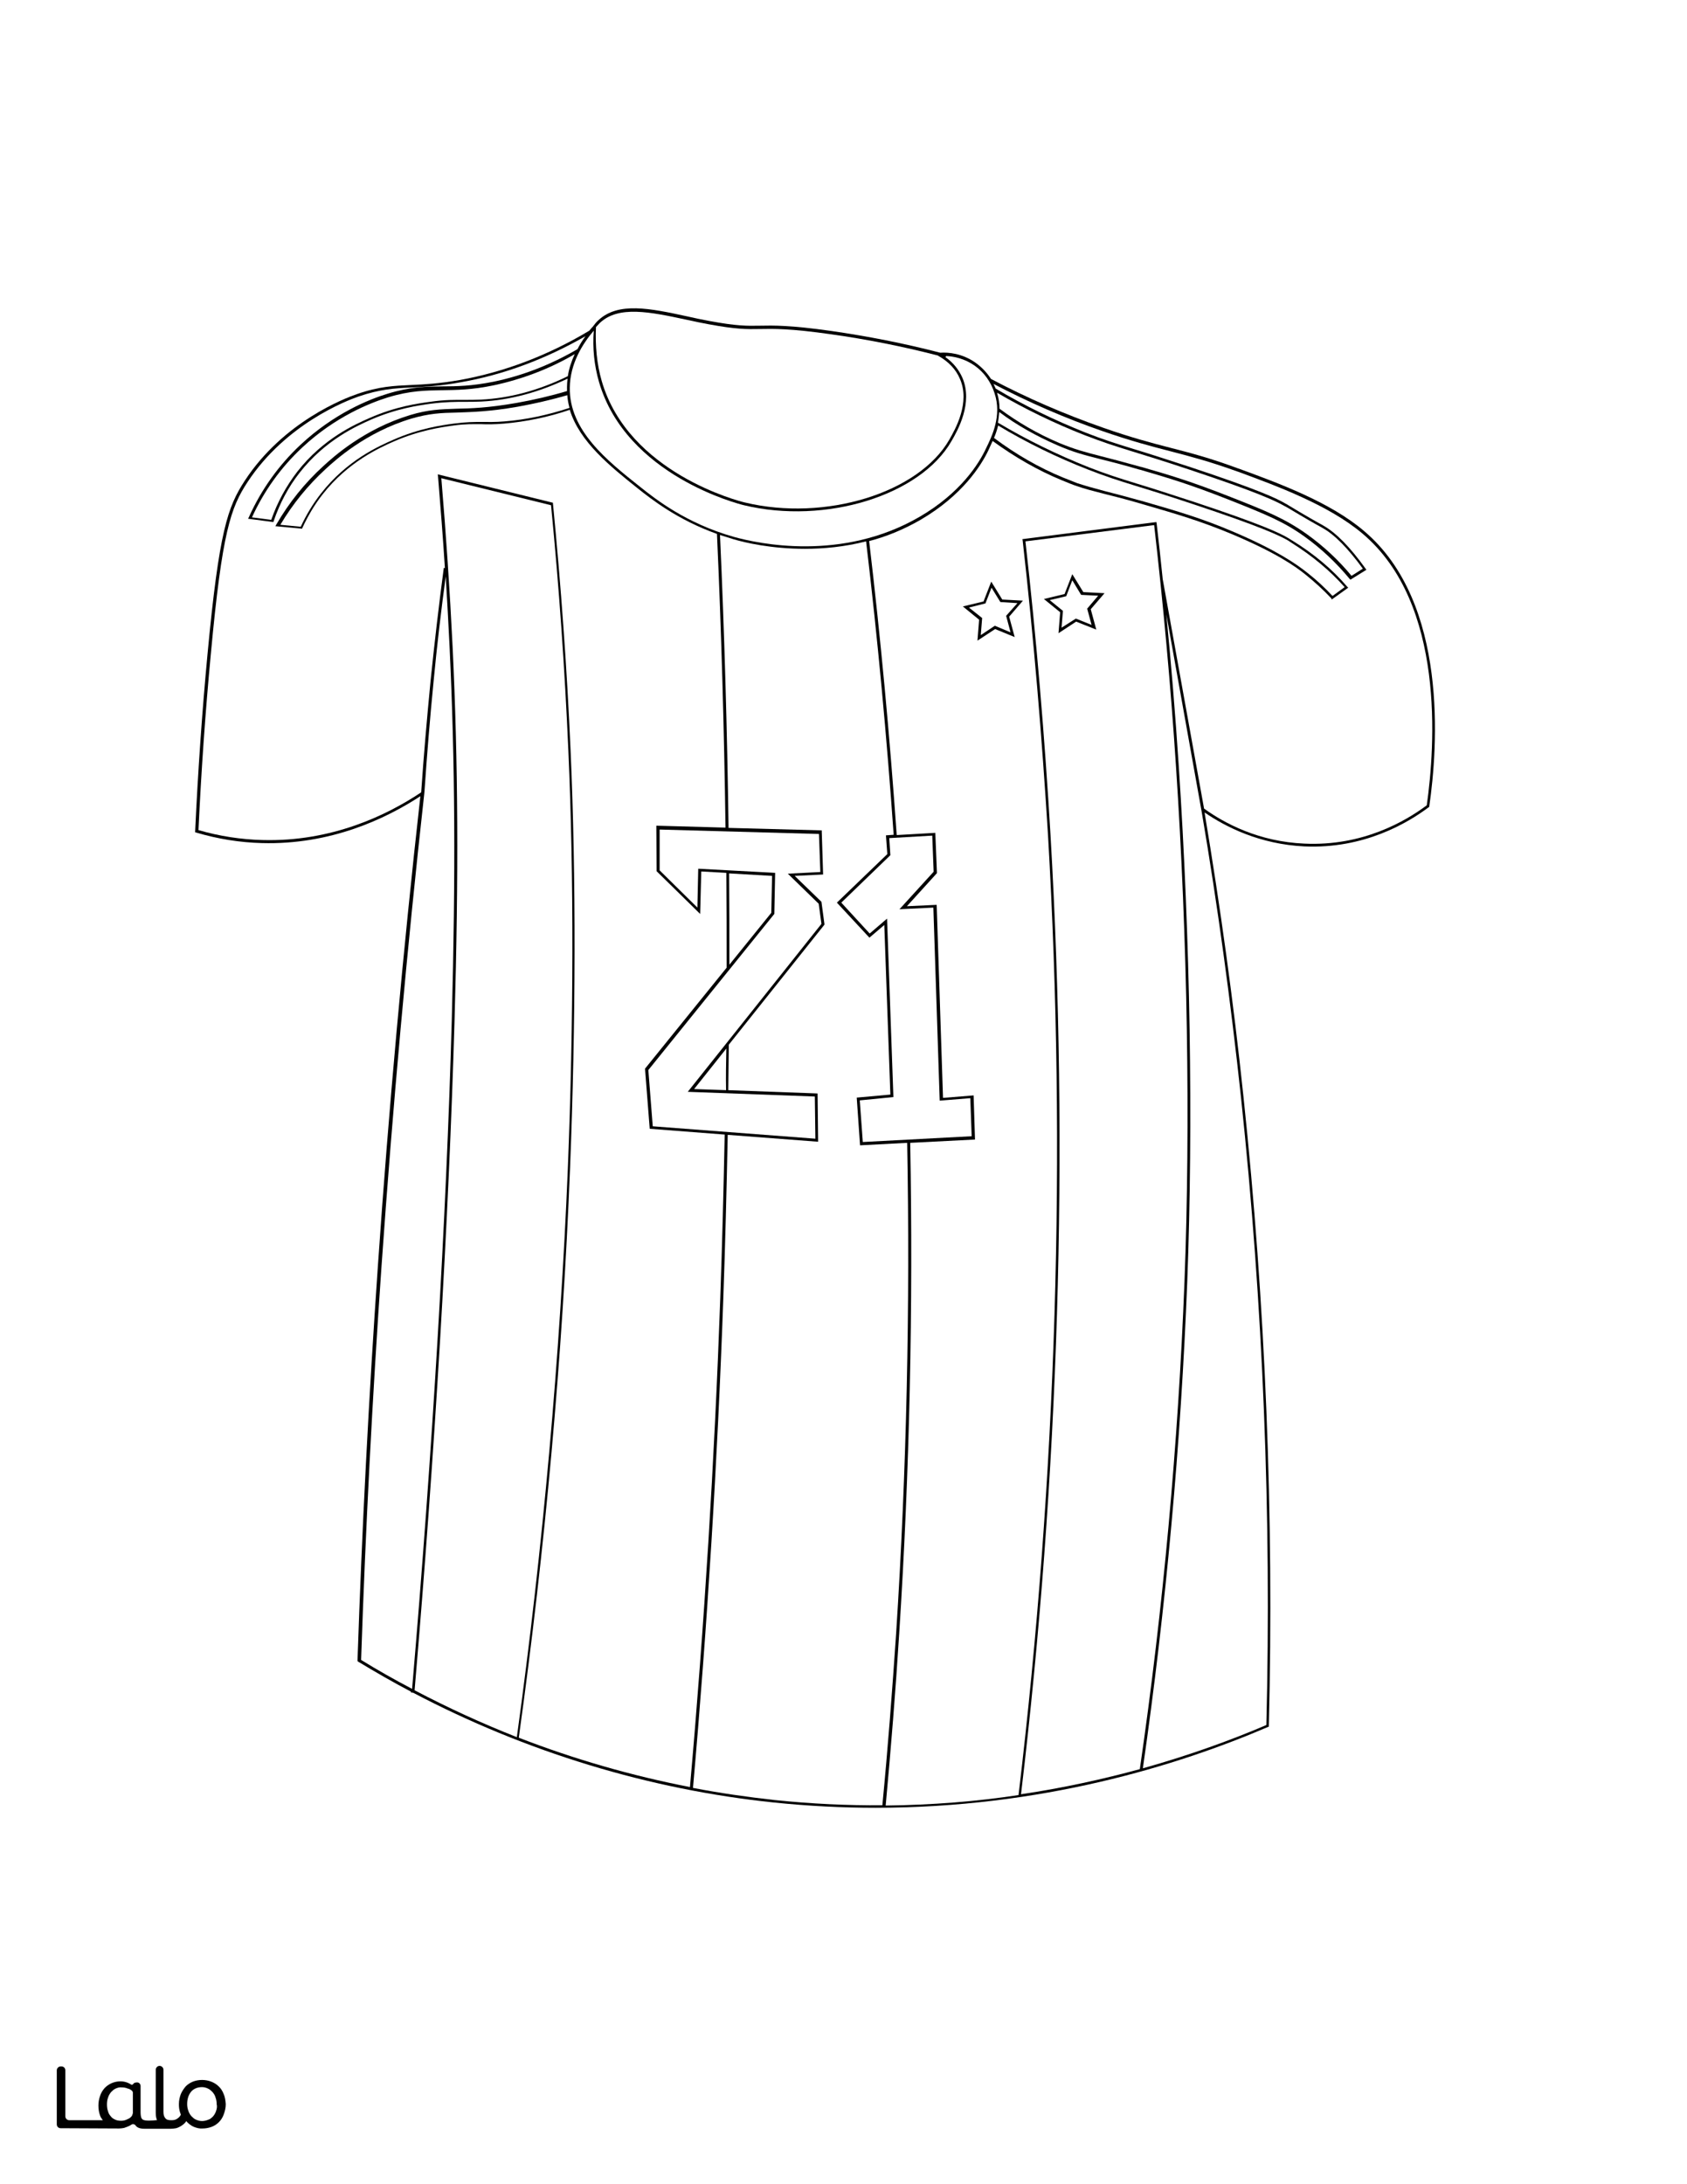
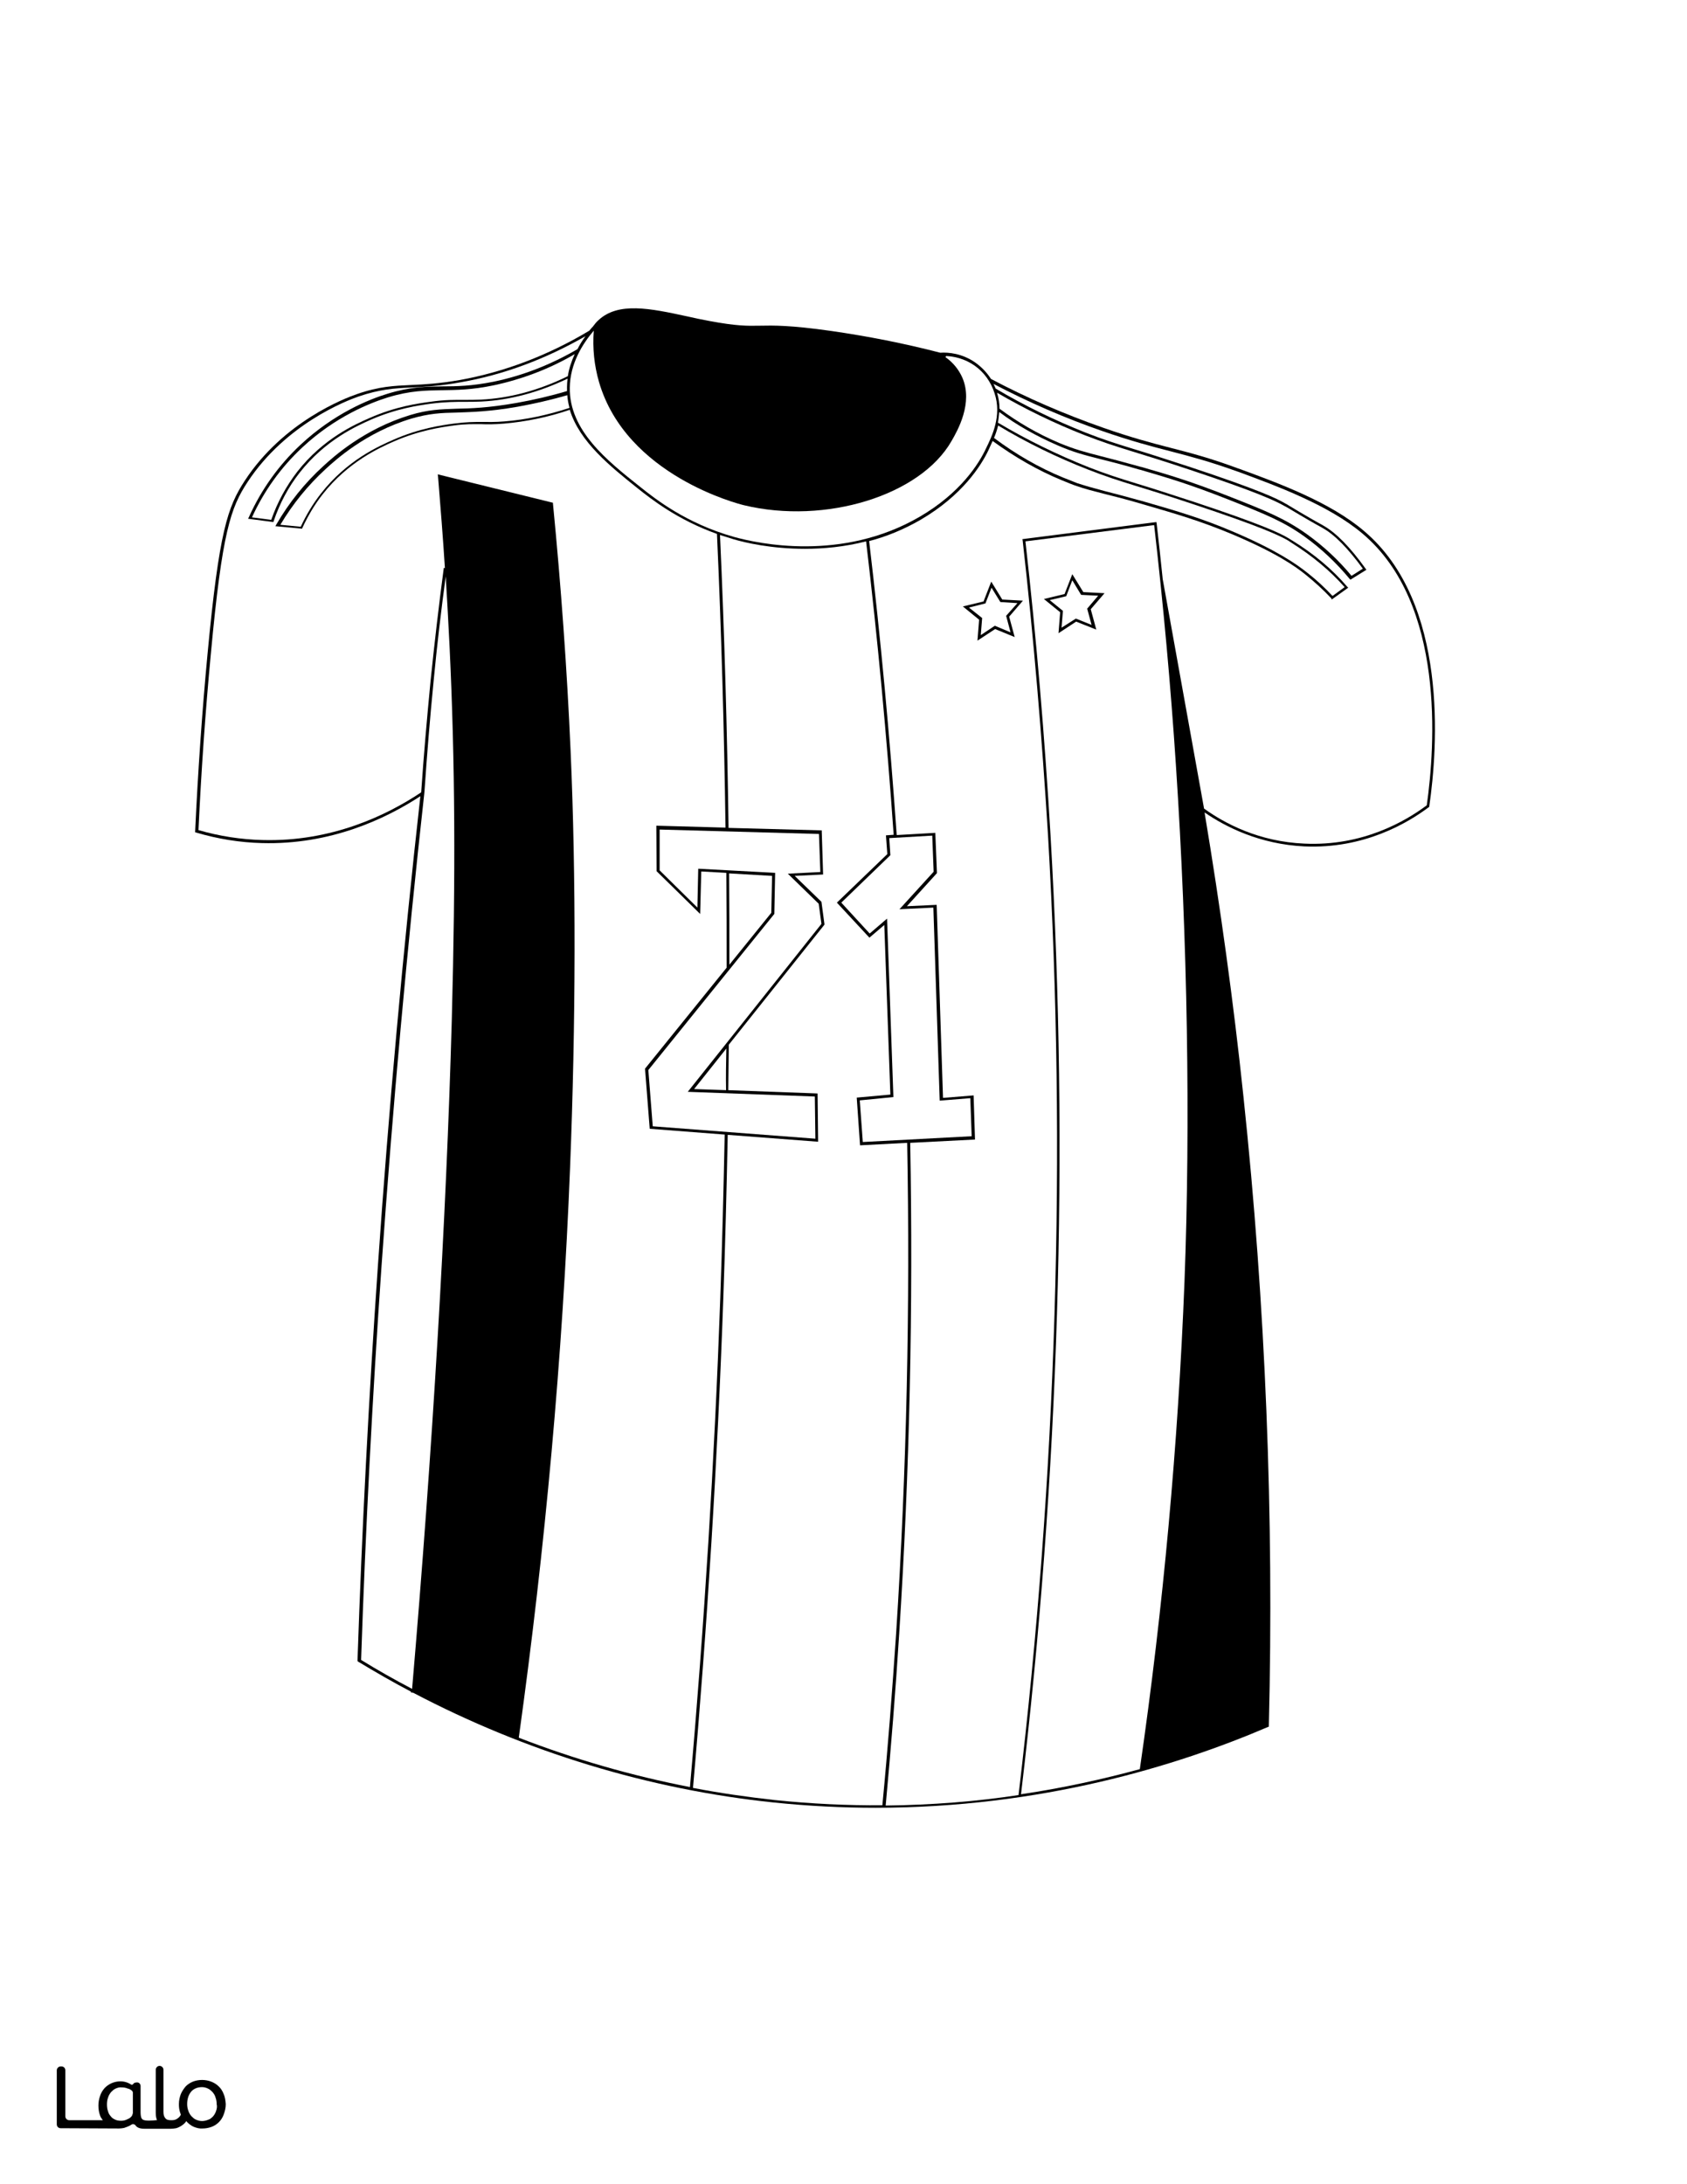
<svg xmlns="http://www.w3.org/2000/svg" version="1.1" id="Layer_1" data-layer="Layer_1" x="0px" y="0px" viewBox="0 0 612 792" style="enable-background:new 0 0 612 792;" xml:space="preserve">
  <rect x="0" y="0" width="612" height="792" fill="#808080" stroke="none" />
  <style type="text/css">
	.st0{fill:#FFFFFF;}
	.st1{fill:#010101;}
</style>
  <g id="Black">
    <rect x="13.6" y="16.2" width="575.1" height="744.1" />
  </g>
  <g id="Color">
    <path class="st0" d="M263.5,380.2l-11.7,14.7l11.6,0.4C263.3,390.3,263.4,385.2,263.5,380.2z" />
-     <path class="st0" d="M150.4,612.9c12,6.3,24.4,12,37.1,17C197,561,203.2,491.6,206,423.6c2.1-52.4,2.2-106,0.2-151.1   c-1.3-29.8-3.4-59.8-6.3-89.3l-39.8-9.8c1.7,20.2,3.1,40.8,4.1,61.3c2,42.1,2.2,82.5,0.7,135.1   C162.8,442.3,157.8,526.3,150.4,612.9z" />
    <path class="st0" d="M264.5,316.7c0.1,11,0.1,22.1,0.1,33.1l15.2-18.8l0.3-13.4L264.5,316.7z" />
-     <path class="st0" d="M218.3,138.2c9.7,33.4,50.1,43.6,51.9,44c29.1,7,63.1-3.4,74.2-22.8c2.1-3.7,7.7-13.4,3.8-22.1   c-1.4-3.3-4-6.1-7.7-8.2l-0.3-0.2c-12.8-3.3-25.9-5.9-38.8-7.7c-14.7-2.1-20.8-2-25.7-1.9c-4.9,0.1-8.7,0.1-18.5-1.7   c-2.8-0.5-5.6-1.1-8.3-1.7c-13.1-2.8-24.5-5.2-31.3,1.2c-0.5,0.5-0.9,1-1.4,1.5C215.9,125.3,216.5,132,218.3,138.2z" />
    <path class="st0" d="M156.2,246.9c1.4-13.6,3-27.4,4.8-41l0.4,0.1c-0.7-11.1-1.6-22.3-2.5-33.3l-0.1-0.7l41.8,10.3l0,0.3   c2.9,29.7,5.1,59.9,6.4,89.7c2,45.1,1.9,98.8-0.2,151.2c-2.7,68.2-9,137.7-18.6,206.6c20.1,7.8,41,13.8,62.1,17.9   c5.2-58.7,8.9-118.4,11-177.3c0.7-19.7,1.2-39.5,1.6-59.3l-27.2-2.1l-1.7-21.8l29.6-36.6c0-11.5,0-22.9-0.1-34.4l-9.1-0.5   l-0.4,15.4l-15.8-15.5l-0.1-16.5l25.1,0.7c-0.5-35.6-1.5-71.2-3.1-106.5c-14.3-5.1-23.8-12.6-28.6-16.4c-10-8-21.2-16.9-24.8-28.6   c-7.9,2.7-15.9,4.3-23.8,5c-3.6,0.3-6.1,0.3-8.4,0.2c-2.9,0-5.6-0.1-10,0.5c-4.3,0.6-12.3,1.7-21.7,5.8   c-4.9,2.2-16.4,7.2-25.8,19.2c-2.9,3.7-5.3,7.8-7.3,12.1l-0.1,0.3l-9.7-0.9l0.4-0.7c4.6-7.9,10.3-15,17-21.1   c3.6-3.3,14.7-13.4,31.5-18.5c6.6-2,11.1-2.1,16.8-2.3c5.2-0.1,11.6-0.3,21.8-2.1c6.2-1.1,12.3-2.5,18.3-4.3c0-0.5,0-1.1,0-1.6   c0-1,0.1-1.9,0.2-2.9c-10.5,5-21,7.8-31.3,8.3c-2.1,0.1-4,0.1-5.9,0.1c-3.5,0-7.1,0-12.5,0.7c-4.3,0.6-12.3,1.7-21.7,5.8   c-4.9,2.2-16.4,7.2-25.8,19.2c-4.1,5.2-7.2,11.1-9.4,17.5l-0.1,0.4l-9.2-1.2l0.3-0.6c4.5-10,10.8-18.8,18.7-26.2   c12.2-11.4,24.9-16.5,31.5-18.5c8.4-2.6,14-2.6,19.9-2.7c5.2,0,10.7-0.1,18.7-1.7c10.6-2.2,20.8-6.2,30.4-11.8   c0.8-1.6,1.8-3.2,2.9-4.7c-14.5,8.3-29.7,14-45.2,16.7c-7.6,1.4-13,1.6-17.8,1.9c-6.4,0.3-11.5,0.6-19.4,3.3   c-4.3,1.5-26.3,9.9-40.2,31c-6.1,9.3-9.2,17.9-13.3,62.2c-2,21.1-3.5,42.6-4.5,64c7.6,2.2,15.4,3.4,23.2,3.6   c25.1,0.7,45.2-9,57.6-17.3C153.7,274,154.9,260.4,156.2,246.9z" />
    <path class="st0" d="M343,129.5c2.8,2,4.8,4.5,6.1,7.4c4,9.2-1.7,19.2-3.9,23c-11.3,19.8-45.8,30.4-75.3,23.3   c-1.7-0.4-42.7-10.7-52.6-44.7c-1.7-5.9-2.4-12.2-1.9-18.6c-4.1,4.8-8.6,12-8.7,20.7c-0.2,15.5,13.5,26.4,25.6,36   c5.4,4.3,16.6,13.2,34,18.1c8.7,2.4,39.1,9.1,67.3-7.3c14.8-8.6,21.5-19.2,24.1-24.8c2.2-4.5,5.8-11.9,3.1-20   c-1.3-4.1-3.8-7.6-7.2-10c-3.7-2.6-7.6-3.4-10.4-3.5L343,129.5z" />
    <path class="st0" d="M399.3,165.4c3.6,0.9,8.1,2.1,14.6,3.9l0.1,0c10.4,3,17.9,5.2,32.4,10.9c12.7,5,19.7,7.8,27.7,13.5   c6,4.3,11.5,9.4,16.2,15.1l4.1-2.6c-5.4-7.4-10.3-12.4-14.7-14.8l-0.5-0.3c-1.7-0.9-6.1-3.4-11.9-6.9l-0.9-0.5   c-0.2-0.1-0.3-0.2-0.4-0.2c-3.3-1.9-10.1-5.1-34.5-13.2c-9.6-3.2-15.8-5.1-20.7-6.6c-6.8-2.1-10.8-3.4-17.3-5.9   c-11-4.3-21.7-9.5-31.8-15.4c0.6,2,0.9,3.9,0.9,5.8c6.6,4.9,13.8,9.1,21.6,12.4C390,163,393.5,163.9,399.3,165.4z" />
    <path class="st0" d="M179.2,139.7c-8.1,1.7-13.6,1.7-18.9,1.8c-5.8,0.1-11.4,0.1-19.6,2.6c-6.4,2-19,6.9-31.1,18.2   c-7.7,7.2-13.8,15.7-18.2,25.3l7,0.9c2.2-6.3,5.4-12.2,9.4-17.4c9.5-12.2,21.2-17.3,26.2-19.5c9.5-4.2,17.6-5.3,22-5.9   c5.5-0.8,9.1-0.7,12.7-0.7c1.8,0,3.7,0,5.8-0.1c10.3-0.5,20.9-3.3,31.5-8.5c0.4-2.7,1.3-5.4,2.5-8   C199.3,133.8,189.4,137.5,179.2,139.7z" />
    <path class="st0" d="M385.5,173.1c2.3,0.9,4.3,1.7,5.3,2.1c3.1,1,5.9,1.8,9.7,2.8c3.6,0.9,8.1,2.1,14.6,3.9   c11.8,3.4,21.1,6.1,32.5,11c15.7,6.7,22.8,11.7,26.8,14.9c3.2,2.5,6.2,5.3,9,8.3l4.4-3.2c-5.3-6-11.8-11.4-19.3-16.1   c0,0-0.6-0.4-1.2-0.8c-3.3-1.9-10.1-5.1-34.5-13.2c-9.6-3.2-15.8-5.1-20.7-6.6c-6.8-2.1-10.9-3.4-17.3-5.9   c-11.3-4.4-22.4-9.8-32.7-16c-0.4,1.6-0.9,3.1-1.5,4.5C368.6,164.8,377,169.6,385.5,173.1z" />
    <path class="st0" d="M165.7,149.6c-5.6,0.1-10,0.3-16.5,2.2c-16.6,5-27.5,15-31.1,18.3c-6.4,5.9-11.9,12.6-16.4,20.2l7.4,0.7   c2-4.3,4.4-8.3,7.3-12c9.5-12.2,21.2-17.3,26.2-19.5c9.5-4.2,17.6-5.3,22-5.9c4.5-0.6,7.2-0.6,10.1-0.6c2.3,0,4.8,0.1,8.3-0.2   c7.8-0.6,15.7-2.3,23.6-4.9c-0.4-1.5-0.7-3-0.8-4.6c-5.9,1.7-12,3.1-18.1,4.2C177.4,149.3,170.9,149.4,165.7,149.6z" />
    <path class="st0" d="M429.7,464.8c2.2-57.7,1.1-124.1-3.1-187.2c-1.9-29-4.6-58.4-7.9-87.2l-46.7,5.9c4,35.3,7,71.1,9.1,106.5   c6.7,115.2,3.1,232.2-10.7,347.8c15.5-2.3,29.9-5.5,43.1-9.1C422,583,427.4,523.5,429.7,464.8z M390.4,225.4l-6.4,4.2l0.6-7.6   l-5.9-4.8l7.5-1.8l2.8-7.2l4,6.5l7.7,0.4l-5,5.8l2,7.4L390.4,225.4z" />
-     <path class="st0" d="M423.1,222.7c1.8,18.3,3.3,36.6,4.5,54.8c4.2,63.1,5.3,129.6,3.1,187.3c-2.3,58.6-7.7,118-16.1,176.4   c17.1-4.8,32.2-10.3,44.8-15.7c1.9-75.9-1.2-152.4-9.2-227.6c-3.7-34.4-8.4-69.1-14.2-103.2L423.1,222.7z" />
    <path class="st0" d="M494.3,193.5c-12.3-10.4-31.2-17.3-45-22.4l-0.6-0.2c-10-3.6-16.9-5.4-24.2-7.3c-7-1.8-14.2-3.7-24.6-7.3   c-13.6-4.7-26.9-10.5-39.5-17.1c0.3,0.5,0.5,1.1,0.8,1.7c10.4,6.2,21.4,11.5,32.7,16c6.4,2.5,10.5,3.8,17.3,5.9   c5,1.5,11.2,3.5,20.7,6.6c24.4,8.1,31.3,11.3,34.6,13.3c0.1,0,0.2,0.1,0.4,0.2l0.8,0.5c5.8,3.5,10.2,6,11.9,6.9l0.5,0.3   c4.6,2.6,9.7,7.8,15.3,15.6l0.3,0.4l-5.8,3.6l-0.3-0.3c-4.8-5.8-10.3-11-16.3-15.3c-7.5-5.4-13.9-8-27.5-13.4   c-14.5-5.7-22-7.9-32.3-10.9l-0.1,0c-6.4-1.9-10.9-3-14.5-3.9c-5.9-1.5-9.4-2.4-15.2-4.9c-7.6-3.3-14.8-7.3-21.2-12.1   c-0.1,1.4-0.3,2.8-0.5,4.1l0.1-0.2c10.4,6.2,21.5,11.6,32.8,16.1c6.4,2.5,10.5,3.8,17.3,5.9c5,1.5,11.2,3.5,20.7,6.6   c24.4,8.1,31.3,11.3,34.6,13.3c0.6,0.4,1.3,0.8,1.3,0.8c7.8,4.8,14.5,10.4,19.9,16.7l0.4,0.4l-6,4.3L483,217   c-2.9-3.1-6-5.9-9.2-8.5c-3.9-3.2-11-8.1-26.6-14.7c-11.4-4.8-20.7-7.5-32.4-10.9c-6.4-1.9-10.9-3-14.5-3.9c-3.9-1-6.7-1.7-9.8-2.8   c-1-0.3-3-1.1-5.4-2.1c-8.5-3.5-16.9-8.3-25-14.2c-0.5,1.2-1.1,2.3-1.5,3.3c-2.7,5.7-9.5,16.4-24.5,25.2   c-6.2,3.6-12.6,6.2-18.8,7.8c4.2,35.4,7.5,71,10,106.6l14-0.8l0.6,14.6l-10.9,12l10.8-0.5l2.3,70l11.1-0.9l0.5,16l-23.5,1.2   c1.1,59.6-0.2,119-4,178c-1.3,20.7-3,41.7-4.9,62.3c17-0.2,33.1-1.5,48.2-3.8c13.8-115.6,17.4-232.7,10.7-347.9   C378,267.3,375,231.4,371,196l-0.1-0.5l48.6-6.2l0.1,0.5c0.8,6.7,1.5,13.5,2.2,20.2l0,0l15,83.2c7.5,5.4,19.9,12,36.4,12.7   c21.2,1,36.8-8.2,44.4-13.9C520.6,270.7,524.4,218.9,494.3,193.5z M371.1,217.8l-5,5.8l2,7.4l-7.1-2.9l-6.4,4.2l0.6-7.6l-5.9-4.8   l7.5-1.8l2.8-7.2l4,6.5L371.1,217.8z" />
    <path class="st0" d="M163.1,234.6c-0.4-8.5-0.9-17.1-1.4-25.6c-1.7,12.6-3.2,25.3-4.4,38c-1.3,13.2-2.4,26.6-3.3,39.8l0,0l-0.1,1.1   c-6.3,56.7-11.5,114.3-15.5,171.3c-3.3,47.3-5.8,95.3-7.4,142.7c6,3.7,12.2,7.2,18.5,10.5c7.4-86.4,12.4-170.3,14.4-242.7   C165.3,317.1,165.1,276.7,163.1,234.6z" />
    <path class="st0" d="M0,0v792h612V0H0z M518.5,292.4l0,0.2l-0.2,0.1c-7.6,5.7-23.5,15.2-45.2,14.2c-16.1-0.8-28.4-7-36.1-12.3   c0,0,0,0,0,0l0,0.1l0,0c5.7,34.1,10.5,68.7,14.1,103c8,75.4,11.1,152.1,9.2,228.1l0,0.3l-0.3,0.1c-32.9,14.1-82.3,29.3-142.4,29.3   c-11.9,0-24.2-0.6-36.8-1.9c-45.4-4.7-90.2-18.4-130.9-39.8l-0.8-0.1c0-0.1,0-0.2,0-0.3c-6.5-3.4-12.9-7.1-19.2-10.9l-0.2-0.2   l0-0.3c1.6-47.5,4.1-95.6,7.4-143.1c3.9-56.6,9.1-113.9,15.4-170.2c-12.7,8.3-32.7,17.7-57.5,17c-8-0.2-16-1.5-23.8-3.8l-0.4-0.1   l0-0.4c1-21.5,2.5-43.2,4.5-64.4c4.2-44.5,7.3-53.2,13.5-62.7c14-21.4,36.3-29.9,40.7-31.4c8-2.8,13.4-3,19.7-3.3   c4.7-0.2,10.1-0.5,17.6-1.8c16.1-2.9,32-8.9,47-17.9c0.4-0.5,0.8-1,1.3-1.5l0,0c0.6-0.8,1.2-1.6,2-2.3c7.2-6.7,18.7-4.3,32.1-1.4   c2.7,0.6,5.4,1.2,8.2,1.7c9.7,1.8,13.5,1.8,18.3,1.7c4.9-0.1,11-0.2,25.8,1.9c13.2,1.9,26.5,4.5,39.6,7.9c2.9-0.2,8,0.2,12.9,3.7   c2.2,1.6,4,3.5,5.5,5.8c13,6.9,26.7,12.8,40.7,17.7c10.3,3.6,17.5,5.5,24.5,7.3c7.4,1.9,14.3,3.7,24.3,7.4l0.6,0.2   c13.9,5.1,32.9,12,45.3,22.6C525.5,218.5,521.6,271,518.5,292.4z" />
    <path class="st0" d="M325.1,592.2c3.8-58.9,5.1-118.3,4-177.8l-17.1,0.9l-1.2-17.3l12.2-1.1l-2.2-61.5l-5.4,4.6l-11.8-12.7   l18.3-17.6l-0.5-6.8l2.8-0.2c-2.5-35.5-5.8-71-10-106.4c-7.8,2-15.4,2.7-22.2,2.7c-12.1,0-21.7-2.2-26-3.5c-1.6-0.5-3.2-1-4.8-1.5   c1.6,35.3,2.6,70.7,3.1,106.2l33.8,0.9l0.5,16l-10.3,0.5l9.7,9.4l1.1,8.2l-0.1,0.2l-34.6,43.4c-0.1,5.5-0.1,11-0.2,16.5l32.4,1.2   l0.2,17.5l-32.8-2.5c-0.4,19.8-0.9,39.6-1.6,59.3c-2.1,59-5.8,118.7-11,177.5c9.8,1.9,19.7,3.3,29.6,4.4c13.5,1.4,26.5,2,39.1,1.9   C322.1,633.9,323.7,612.9,325.1,592.2z" />
    <polygon class="st0" points="298,335 297,327.7 285.8,316.8 297.6,316.2 297.1,302.4 239.3,300.8 239.3,315.6 253,329.1 253.3,315    281.2,316.5 280.9,331.4 235.2,388 236.8,408.4 295.8,412.9 295.6,397.6 249.5,395.9  " />
    <polygon class="st0" points="338.7,316.1 338.2,303 322.6,303.9 323,310.1 305.2,327.3 315.5,338.5 321.8,333.1 324.1,397.8    311.9,399 313,414.1 352.5,412 352,398.2 340.9,399.1 338.6,329.1 326.3,329.7  " />
    <polygon class="st0" points="359.7,213.1 357.5,218.8 351.5,220.3 356.3,224.1 355.8,230.3 360.9,226.9 366.6,229.3 365,223.3    369.1,218.7 362.9,218.3  " />
    <polygon class="st0" points="394.4,220.7 398.4,216 392.2,215.7 389,210.4 386.8,216.2 380.8,217.6 385.6,221.5 385.1,227.6    390.3,224.3 396,226.6  " />
    <path class="st1" d="M81.1,759.2c-0.4-1-1-2-1.8-2.7c-0.8-0.8-1.7-1.3-2.7-1.7c-1-0.4-2.2-0.6-3.3-0.6c-1.1,0-2.3,0.2-3.3,0.6   c-1,0.4-1.9,1-2.6,1.7c-0.7,0.8-1.3,1.7-1.8,2.8c-0.4,1.1-0.7,2.3-0.7,3.6c0,1.3,0.1,1.9,0.4,3c0.1,0.3,0.3,0.8,0.3,0.9   c-0.3,0.7-1.2,1.6-2.3,1.9c-0.4,0.1-0.8,0.1-1.2,0.1c-0.9,0-1.6-0.1-2.1-0.7c-0.5-0.6-0.7-1.2-0.7-2.4v-15.2c0-0.8-0.7-1.4-1.4-1.4   h0c-0.8,0-1.4,0.7-1.4,1.4V766c0,1,0.1,1.9,0.4,2.6c0,0.1,0,0.1,0.1,0.2c-0.1,0-0.3-0.1-0.4,0c-1.1,0.1-4.1,0.4-4.9-0.3   c-0.1-0.1-0.1-0.1-0.2-0.2c-0.5-0.6-0.5-1.9-0.5-2.7v-9.2c0-0.6-0.4-1.2-1.1-1.3h0c-0.1,0-1.2-0.1-1.6,0.6c0,0,0,0,0,0   c-0.1,0.2-0.5,0.3-0.7,0.2c0,0,0,0,0,0c-0.4-0.3-0.9-0.5-1.3-0.7c-0.8-0.3-1.6-0.5-2.6-0.5c-2.2,0-4.3,0.9-5.8,2.5   c-0.7,0.8-1.3,1.8-1.6,2.8c-0.4,1.1-0.6,2.3-0.6,3.5c0,1.3,0.2,2.5,0.6,3.6c0.2,0.6,0.6,1.2,1,1.7l-12.2,0c-0.8,0-1.4-0.7-1.4-1.4   v-16.7c0-0.8-0.6-1.4-1.4-1.4H22c-0.8,0-1.4,0.7-1.4,1.4v19.6c0,0.8,0.6,1.4,1.4,1.4l21.2,0.1c0.6,0,1.2-0.1,1.8-0.2   c0.5-0.2,1.2-0.4,1.6-0.6c0.2-0.1,0.4-0.2,0.6-0.3c0.2-0.1,0.3-0.2,0.5-0.3c0.4-0.3,1.1-0.2,1.4,0.2c0.6,0.9,1.7,1.3,3.3,1.3h9.6   c0.6,0,1.3-0.1,1.9-0.2c1.2-0.3,3-1.4,3.7-2.6c0.4,0.7,1.9,1.8,2.7,2.1c1,0.4,2.1,0.7,3.2,0.6c1.1,0,2.2-0.2,3.3-0.6   c2.1-0.8,3.7-2.5,4.4-4.6c0.4-1.1,0.7-2.3,0.7-3.6C81.8,761.5,81.6,760.3,81.1,759.2z M48.1,766.4c0,0.3-0.1,0.6-0.3,0.9   c-0.4,0.5-0.9,0.9-1.5,1.1c-0.7,0.4-1.5,0.6-2.3,0.6c-0.8,0-1.6-0.1-2.2-0.4c-0.6-0.3-1.2-0.6-1.6-1.2c-0.5-0.6-0.8-1-1-1.8   c-0.3-0.8-0.4-1.7-0.4-2.5c0-0.9,0.1-1.7,0.4-2.5c0.2-0.7,0.6-1.4,1.1-2c0.5-0.5,1-1,1.7-1.3c0.7-0.3,1.4-0.5,2.1-0.4   c0.8,0,1.5,0.1,2.2,0.4c0.5,0.1,0.9,0.3,1.3,0.6c0.4,0.2,0.7,0.7,0.6,1.2V766.4z M78.4,765.4c-0.2,0.7-0.6,1.4-1.1,2   c-0.5,0.5-1,1-1.7,1.2c-0.7,0.3-1.5,0.5-2.3,0.5c-0.8,0-1.5-0.2-2.2-0.5c-0.7-0.3-1.2-0.8-1.7-1.3c-0.5-0.6-0.9-1.3-1.1-2   c-0.3-0.8-0.4-1.6-0.4-2.4c0-1.8,0.5-3.3,1.4-4.4c0.9-1.1,2.3-1.7,4-1.7c0.7,0,1.5,0.2,2.1,0.5c0.7,0.3,1.2,0.8,1.7,1.3   c0.5,0.6,0.9,1.2,1.1,2c0.3,0.8,0.4,1.6,0.4,2.4C78.8,763.7,78.7,764.6,78.4,765.4z" />
  </g>
</svg>